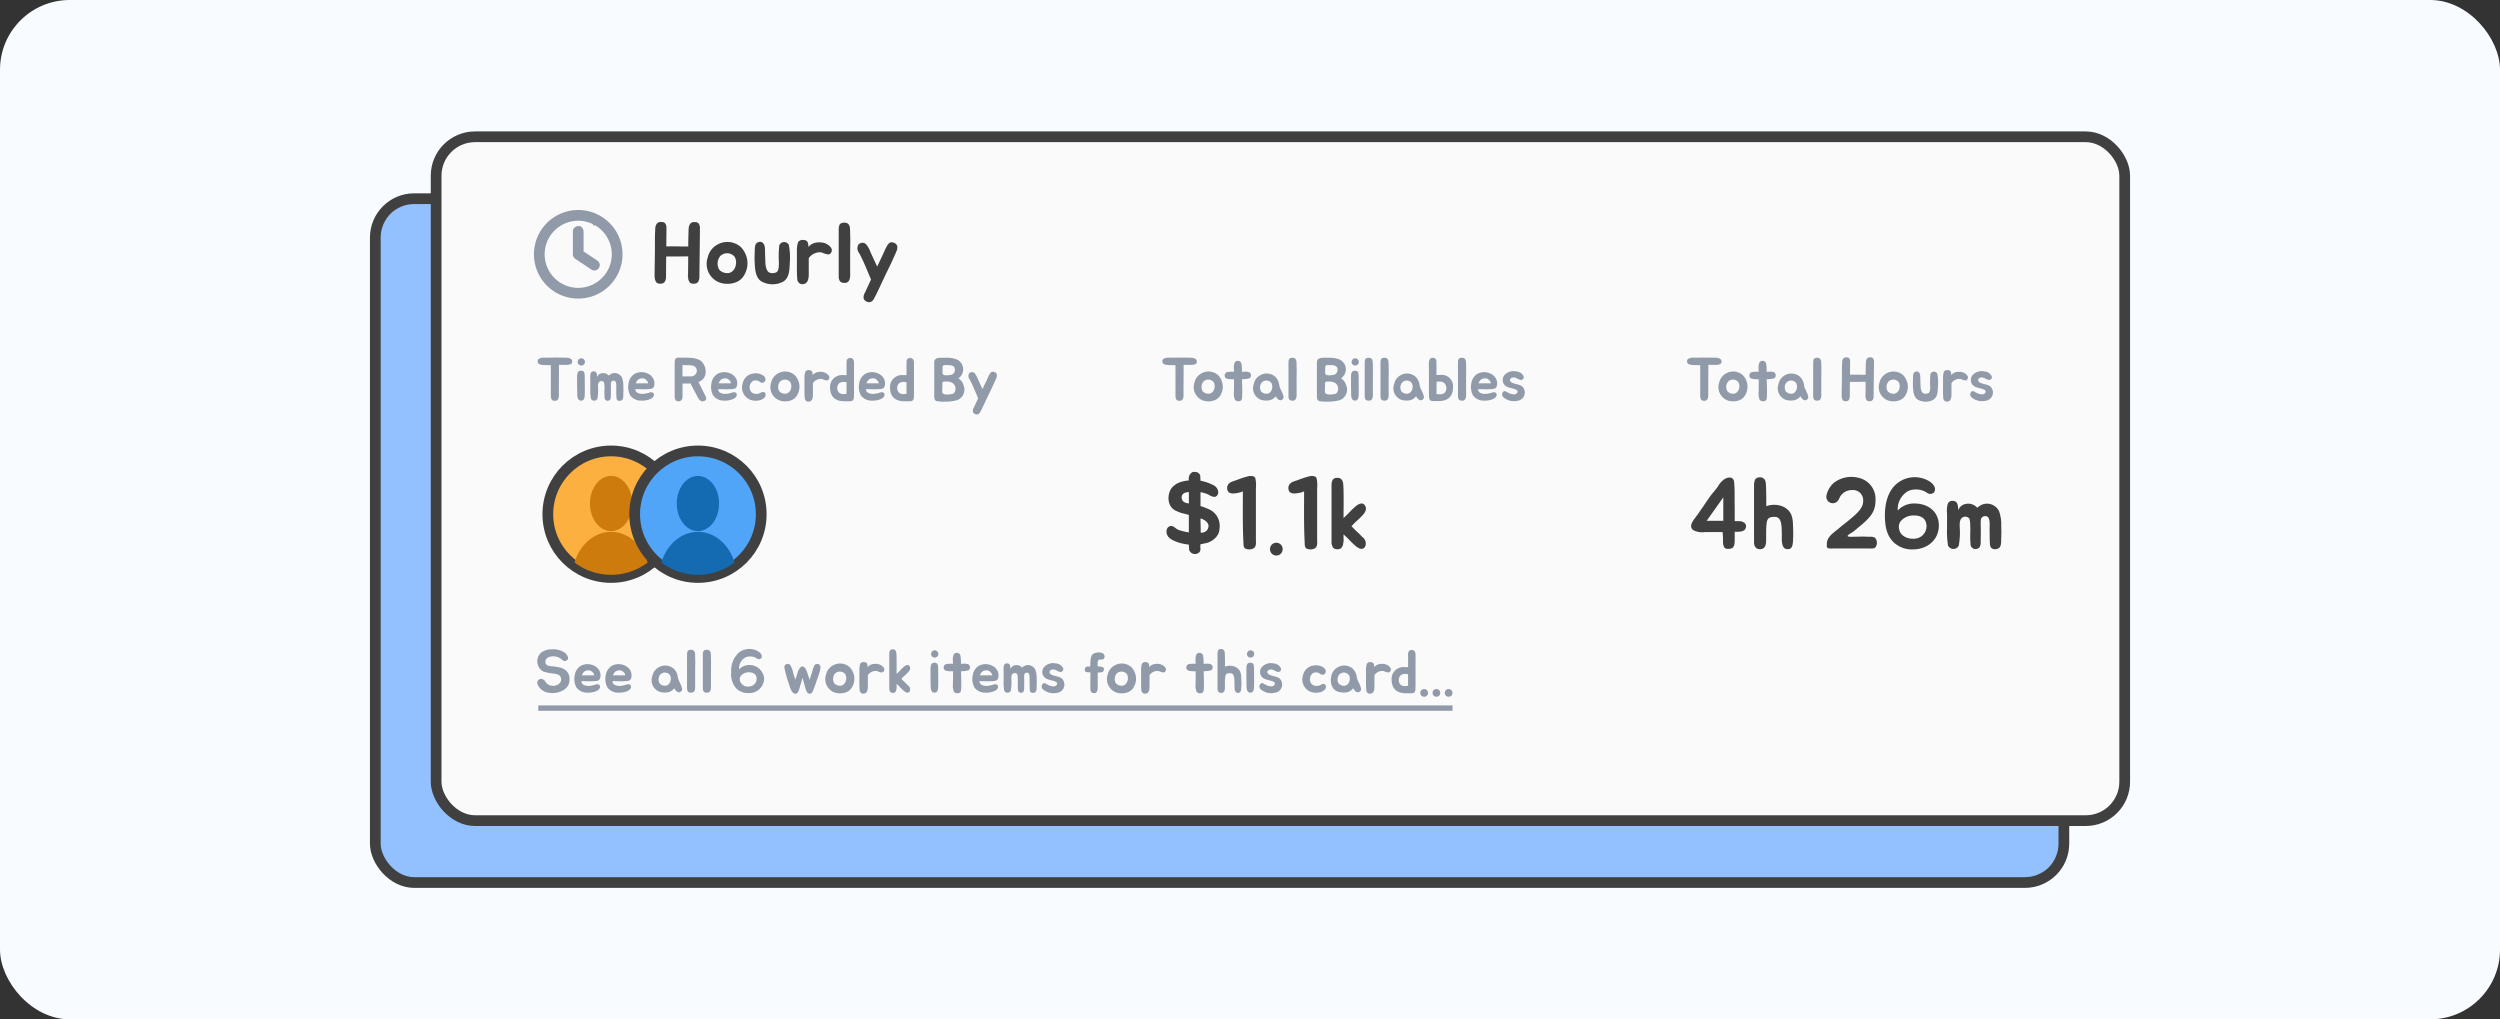
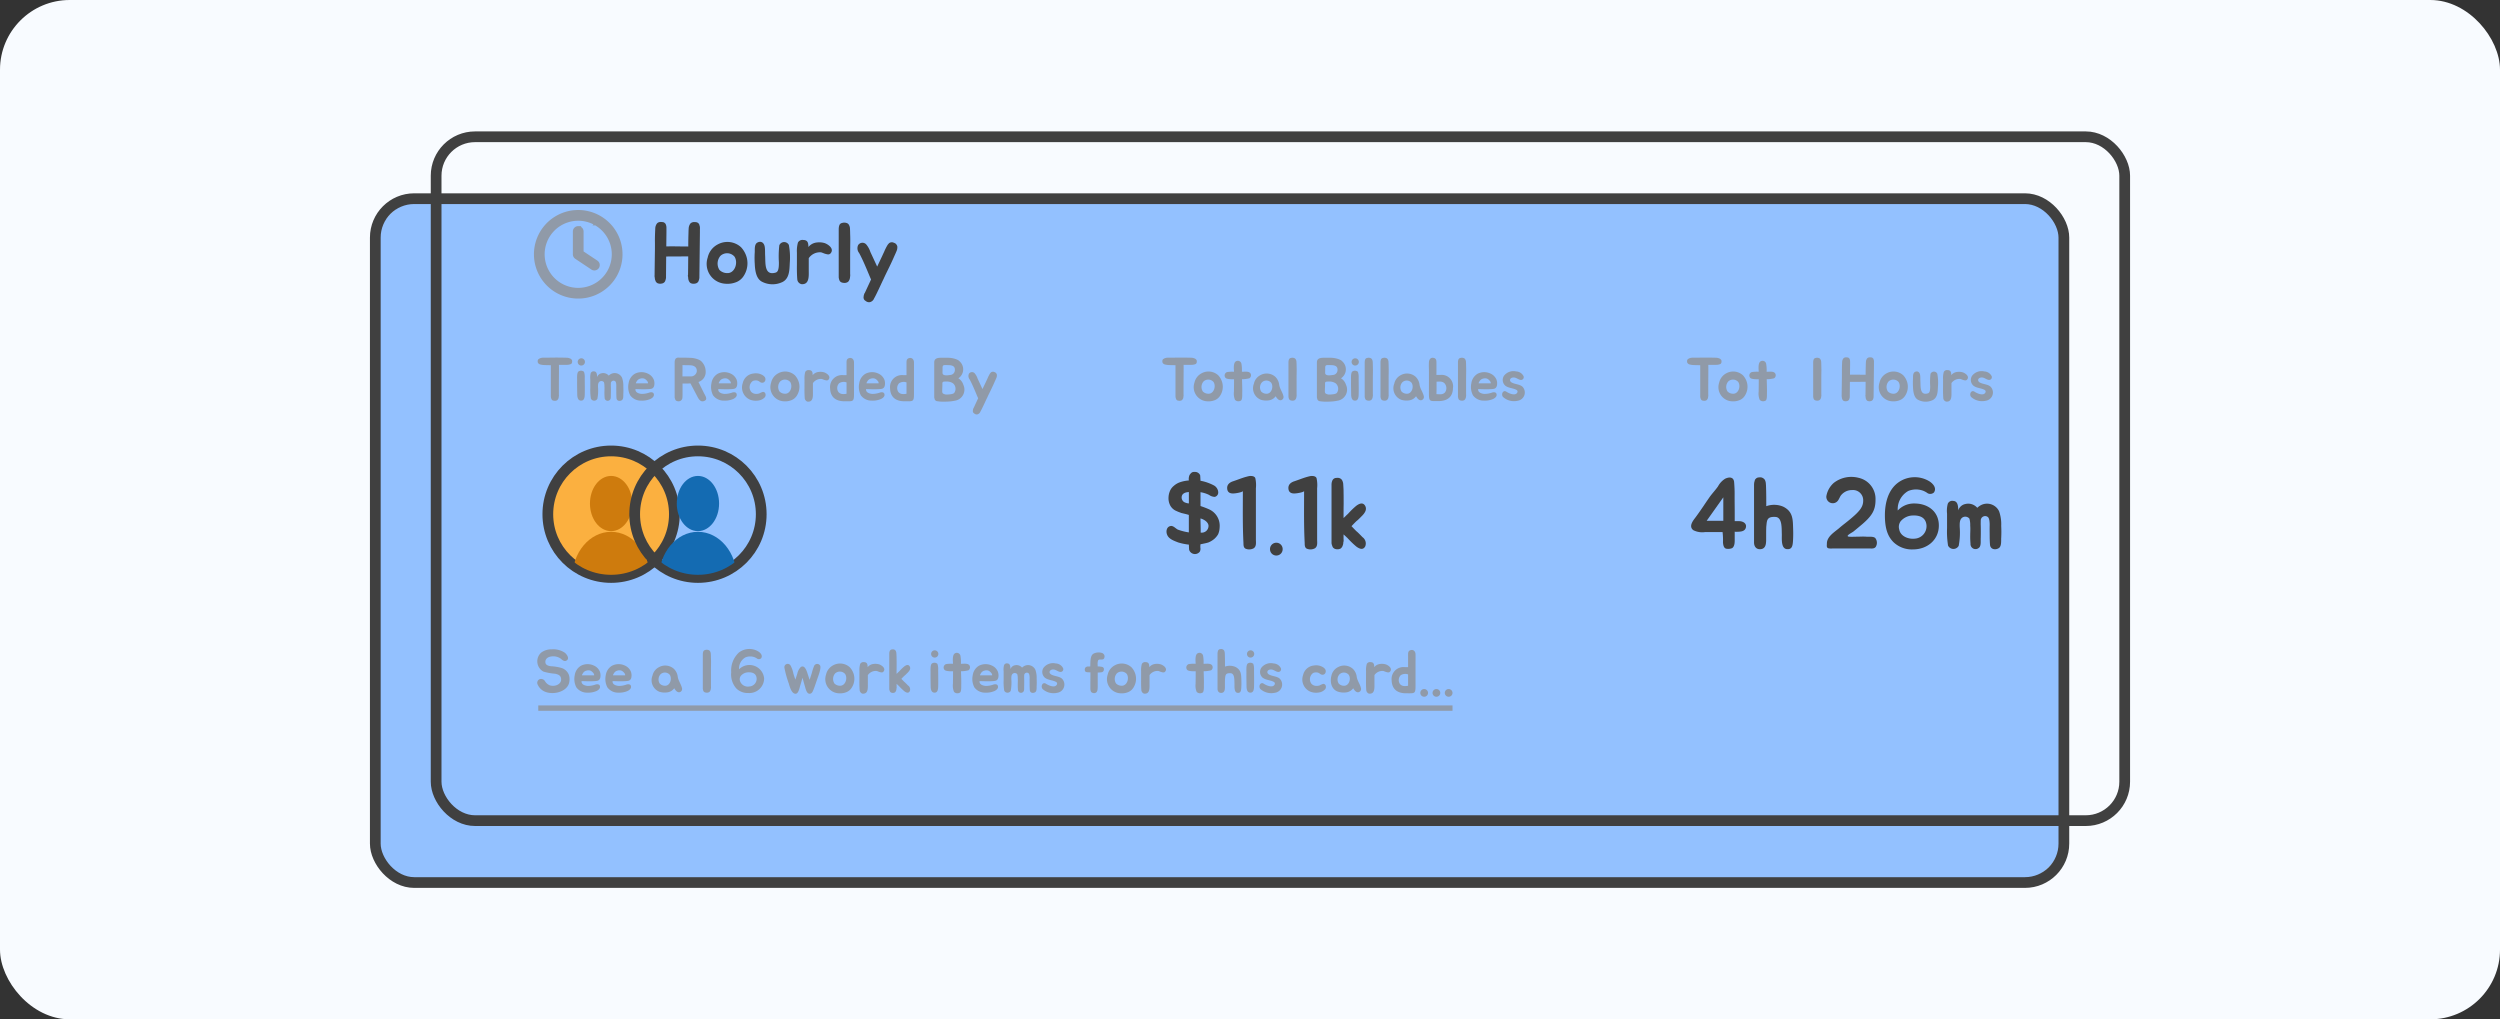
<svg xmlns="http://www.w3.org/2000/svg" width="466" height="190" viewBox="0 0 466 190">
  <rect x="0" y="0" width="466" height="190" fill="#333333" stroke="none" />
  <defs>
    <clipPath id="clip-path">
      <rect id="Rectangle_4631" data-name="Rectangle 4631" width="328.756" height="141.677" fill="none" />
    </clipPath>
    <clipPath id="clip-path-2">
      <path id="Path_6638" data-name="Path 6638" d="M24.953,56.732A11.993,11.993,0,1,0,36.947,44.739,11.993,11.993,0,0,0,24.953,56.732" transform="translate(-24.953 -44.739)" fill="none" />
    </clipPath>
    <clipPath id="clip-path-4">
      <path id="Path_6642" data-name="Path 6642" d="M37.085,56.732A11.993,11.993,0,1,0,49.079,44.739,11.993,11.993,0,0,0,37.085,56.732" transform="translate(-37.085 -44.739)" fill="none" />
    </clipPath>
  </defs>
  <g id="Keep_Track_Image" data-name="Keep Track Image" transform="translate(-1381 -356)">
    <rect id="Rectangle_4616" data-name="Rectangle 4616" width="466" height="190" rx="13" transform="translate(1381 356)" fill="#f8fbff" />
    <g id="Group_5289" data-name="Group 5289" transform="translate(1449.622 380.161)">
      <g id="Group_5280" data-name="Group 5280">
        <g id="Group_5279" data-name="Group 5279" clip-path="url(#clip-path)">
          <path id="Path_6547" data-name="Path 6547" d="M306.068,137.118H10.682A9.682,9.682,0,0,1,1,127.436V19.329a9.682,9.682,0,0,1,9.682-9.682H306.068a9.682,9.682,0,0,1,9.682,9.682V127.436a9.682,9.682,0,0,1-9.682,9.682" transform="translate(0.334 3.225)" fill="#93c1ff" />
          <rect id="Rectangle_4629" data-name="Rectangle 4629" width="314.75" height="127.471" rx="7.256" transform="translate(1.334 12.872)" fill="none" stroke="#404040" stroke-width="2" />
-           <path id="Path_6548" data-name="Path 6548" d="M314.565,128.472H19.179A9.683,9.683,0,0,1,9.5,118.789V10.683A9.681,9.681,0,0,1,19.179,1H314.565a9.681,9.681,0,0,1,9.682,9.682V118.789a9.683,9.683,0,0,1-9.682,9.683" transform="translate(3.175 0.335)" fill="#fafafa" />
          <rect id="Rectangle_4630" data-name="Rectangle 4630" width="314.75" height="127.471" rx="7.256" transform="translate(12.672 1.335)" fill="none" stroke="#404040" stroke-linejoin="round" stroke-width="2" />
          <path id="Path_6549" data-name="Path 6549" d="M30.108,32.507a1.938,1.938,0,0,1-.023.274.557.557,0,0,1-.148.24.845.845,0,0,1-.251.1,2.341,2.341,0,0,1-.33.069c-.1.011-.219.011-.332.011h-.58c-.274.011-.535.011-.8.011.024.935-.011,2.076-.011,4.585v.866a.856.856,0,0,0,.011.171,1.114,1.114,0,0,1-.011.183c-.011.069-.023.148-.035.24a.784.784,0,0,1-.045.216c-.033.033-.045.057-.045.068l-.035.068a.555.555,0,0,1-.216.217.836.836,0,0,1-.559.056.532.532,0,0,1-.3-.1.643.643,0,0,1-.148-.2,1.558,1.558,0,0,1-.115-.456v-5.86c-.181,0-1.3-.011-1.505-.047a3.444,3.444,0,0,1-.444-.079.724.724,0,0,1-.376-.216.5.5,0,0,1-.125-.331.932.932,0,0,1,.024-.263A.425.425,0,0,1,23.9,32.1a1.147,1.147,0,0,1,.33-.16,1.47,1.47,0,0,1,.343-.068c.124-.011.239-.011.375-.011.536,0,.993,0,1.517-.012.878-.011,1.756,0,2.622.023a1.579,1.579,0,0,1,.559.115.7.7,0,0,1,.342.217.456.456,0,0,1,.125.307" transform="translate(7.919 10.644)" fill="#909aa8" />
          <path id="Path_6550" data-name="Path 6550" d="M30.619,38.731c-.021.455-.067,1.152-.718,1.115-.467-.021-.66-.42-.683-1.1-.011-.707-.035-1.881-.023-2.6.012-.422-.08-1.3.2-1.688a.832.832,0,0,1,1.085.023,2.956,2.956,0,0,1,.135,1.094c0,.845.036,2.224,0,3.16M29.309,32.7a.674.674,0,1,1,.878.571.662.662,0,0,1-.878-.571" transform="translate(9.758 10.669)" fill="#909aa8" />
          <path id="Path_6551" data-name="Path 6551" d="M37.192,37.994c-.011.375.047.946-.274,1.15-.375.24-.969.171-1-.42-.023-.355-.033-.719-.033-1.05s-.011-.6,0-1.174c0-.286-.023-.742-.205-.889a.5.5,0,0,0-.809.387c0,.193-.012.411,0,.592.011.491.011.9,0,1.38-.024.388.079.97-.252,1.174a.571.571,0,0,1-.911-.5,9.016,9.016,0,0,1-.035-.957c0-.354.035-.73,0-1.083a2.7,2.7,0,0,0-.091-.809.609.609,0,0,0-.718-.171c-.423.2-.388.706-.388,1.1a7.96,7.96,0,0,1-.115,2.155.679.679,0,0,1-1.208-.024,9.9,9.9,0,0,1-.113-1.983V35.235a3.1,3.1,0,0,1,.079-1.129.545.545,0,0,1,.6-.331c.559.012.571.615.6,1.071a1.056,1.056,0,0,1,.809-.718,1.343,1.343,0,0,1,1.345.434,1.8,1.8,0,0,1,.583-.376,1.515,1.515,0,0,1,1.9.775,4.467,4.467,0,0,1,.239,1.653,13.218,13.218,0,0,1,0,1.38" transform="translate(10.371 11.291)" fill="#909aa8" />
          <path id="Path_6552" data-name="Path 6552" d="M41.12,38.118c0,.376-.411.662-.707.786a3.834,3.834,0,0,1-1.643.284,2.461,2.461,0,0,1-2.063-.979,3.378,3.378,0,0,1-.3-2.28,2.432,2.432,0,0,1,1.152-1.745,2.705,2.705,0,0,1,2.372-.056A2.15,2.15,0,0,1,41.1,35.291a2.035,2.035,0,0,1,.057,1.173c-.195.548-.514.559-1.346.594-.73.033-1.242,0-2.12-.023-.091.615.58.855,1.139.9a4.194,4.194,0,0,0,1.472-.262c.354-.1.821-.069.821.444M39.352,35.1a1.169,1.169,0,0,0-.763-.012.992.992,0,0,0-.559.343c-.045.045-.366.535-.24.535h2.236a.707.707,0,0,0-.217-.5,1.4,1.4,0,0,0-.456-.364" transform="translate(12.147 11.327)" fill="#909aa8" />
          <path id="Path_6553" data-name="Path 6553" d="M48.68,39.63a.477.477,0,0,1-.16.2,1.221,1.221,0,0,1-.251.124.716.716,0,0,1-.354.036.54.54,0,0,1-.319-.136,1.567,1.567,0,0,1-.32-.355c-.067-.124-.171-.274-.25-.444l-1.265-2.4c-.127,0-.252.011-.366.02-.32.025-.594,0-.89.013H44.29V38.75c0,.113-.012.217-.012.344,0,.068-.011.215-.023.318a.7.7,0,0,1-.319.479.771.771,0,0,1-.582.08.782.782,0,0,1-.286-.113.623.623,0,0,1-.136-.195c-.035-.08-.056-.171-.08-.239a.728.728,0,0,1-.033-.216V32.73a1.952,1.952,0,0,1,.023-.272.749.749,0,0,1,.08-.251.353.353,0,0,1,.113-.193.8.8,0,0,1,.627-.16c.672.012,1.357,0,2.017.035a4.47,4.47,0,0,1,1.392.25c.125.047.262.1.375.16a1.343,1.343,0,0,1,.343.24,2.64,2.64,0,0,1,.81,1.913,1.924,1.924,0,0,1-1.22,1.893.555.555,0,0,1-.125.047L48.3,38.5l.1.183c.033.057.08.148.113.216s.08.172.125.252c.023.091.045.192.057.262a.438.438,0,0,1-.023.217m-2.827-4.275a1.1,1.1,0,0,0,1.1-.923c.057-.755-.456-1.118-1.2-1.153-.446-.021-1-.021-1.472-.021.023.626,0,1.22,0,2.1Z" transform="translate(14.315 10.648)" fill="#909aa8" />
          <path id="Path_6554" data-name="Path 6554" d="M52.695,38.118c0,.376-.411.662-.709.786a3.824,3.824,0,0,1-1.641.284,2.461,2.461,0,0,1-2.063-.979,3.378,3.378,0,0,1-.3-2.28,2.432,2.432,0,0,1,1.152-1.745,2.705,2.705,0,0,1,2.372-.056,2.15,2.15,0,0,1,1.162,1.164,2.035,2.035,0,0,1,.057,1.173c-.195.548-.514.559-1.346.594-.731.033-1.242,0-2.12-.023-.091.615.58.855,1.139.9a4.194,4.194,0,0,0,1.472-.262c.354-.1.821-.069.821.444M50.927,35.1a1.169,1.169,0,0,0-.763-.012.992.992,0,0,0-.559.343c-.045.045-.366.535-.24.535H51.6a.707.707,0,0,0-.217-.5,1.4,1.4,0,0,0-.456-.364" transform="translate(16.017 11.327)" fill="#909aa8" />
          <path id="Path_6555" data-name="Path 6555" d="M56.514,35.478a.585.585,0,0,1-.707.3c-.286-.068-.376-.33-.822-.4a1.437,1.437,0,0,0-.729.091,1.408,1.408,0,0,0-.33,2.019,1.231,1.231,0,0,0,.785.387,1.741,1.741,0,0,0,.766-.091,2.593,2.593,0,0,1,.638-.274c.536-.012.627.662.366.991a2.012,2.012,0,0,1-.869.547,3.2,3.2,0,0,1-1.241.08,3.546,3.546,0,0,1-.571-.136,2.466,2.466,0,0,1-1.436-3.125,2.286,2.286,0,0,1,2.04-1.789,2.426,2.426,0,0,1,1.641.3,1.335,1.335,0,0,1,.456.422.731.731,0,0,1,.012.684" transform="translate(17.466 11.379)" fill="#909aa8" />
          <path id="Path_6556" data-name="Path 6556" d="M60.766,34.509a3.245,3.245,0,0,1,.742,1.357,3.063,3.063,0,0,1-.411,2.45,2.087,2.087,0,0,1-.89.775,3.128,3.128,0,0,1-1.517.252,2.635,2.635,0,0,1-2.37-3.467,2.593,2.593,0,0,1,1.357-1.768,2.68,2.68,0,0,1,3.089.4m-2.885,3a1.433,1.433,0,0,0,1.027.422c.979.057,1.5-1.334.979-2.178a1.3,1.3,0,0,0-1.869-.113,1.575,1.575,0,0,0-.137,1.869" transform="translate(18.792 11.299)" fill="#909aa8" />
          <path id="Path_6557" data-name="Path 6557" d="M60.961,35.295a4.169,4.169,0,0,1,.137-1.357A.672.672,0,0,1,61.8,33.6c.638.011.672.455.684.935a1.643,1.643,0,0,1,1.139-.6,2.451,2.451,0,0,1,1.037.091c.48.183,1.153.672.869,1.209-.207.375-.48.3-.777.216-.159-.033-.432-.172-.592-.205a1.8,1.8,0,0,0-1.631.775v1.643c.011.821.057,1.881-.958,1.812-.274-.011-.512-.33-.559-.57-.044-.456-.068-1.334-.056-1.937Z" transform="translate(20.378 11.231)" fill="#909aa8" />
          <path id="Path_6558" data-name="Path 6558" d="M68.991,32.728c.011.763,0,1.129,0,1.448v3.5c0,2.463.124,2.3-1.756,2.3-1.632,0-2.645-.754-2.7-2.43A2.229,2.229,0,0,1,66.973,35.1H67.6v-2.04c.009-.479-.081-.981.478-1.13s.913.263.913.8m-2.029,5.895a2.266,2.266,0,0,0,.639-.057v-2.11a1.552,1.552,0,0,0-1.369.148,1.3,1.3,0,0,0-.137,1.655,1.109,1.109,0,0,0,.867.364" transform="translate(21.573 10.662)" fill="#909aa8" />
          <path id="Path_6559" data-name="Path 6559" d="M73.339,38.118c0,.376-.411.662-.707.786a3.834,3.834,0,0,1-1.643.284,2.461,2.461,0,0,1-2.063-.979,3.378,3.378,0,0,1-.3-2.28,2.432,2.432,0,0,1,1.151-1.745,2.705,2.705,0,0,1,2.372-.056,2.15,2.15,0,0,1,1.162,1.164,2.035,2.035,0,0,1,.057,1.173c-.195.548-.514.559-1.346.594-.73.033-1.242,0-2.12-.023-.091.615.58.855,1.139.9a4.194,4.194,0,0,0,1.472-.262c.354-.1.821-.069.821.444M71.571,35.1a1.169,1.169,0,0,0-.763-.012.992.992,0,0,0-.559.343c-.045.045-.366.535-.24.535h2.236a.707.707,0,0,0-.217-.5,1.4,1.4,0,0,0-.456-.364" transform="translate(22.918 11.327)" fill="#909aa8" />
          <path id="Path_6560" data-name="Path 6560" d="M77.368,32.728c.012.763,0,1.129,0,1.448v3.5c0,2.463.125,2.3-1.756,2.3-1.631,0-2.645-.754-2.7-2.43A2.228,2.228,0,0,1,75.351,35.1h.627v-2.04c.011-.479-.08-.981.479-1.13s.911.263.911.8m-2.029,5.895a2.258,2.258,0,0,0,.639-.057v-2.11a1.553,1.553,0,0,0-1.369.148,1.3,1.3,0,0,0-.135,1.655,1.105,1.105,0,0,0,.865.364" transform="translate(24.374 10.662)" fill="#909aa8" />
          <path id="Path_6561" data-name="Path 6561" d="M84.509,36.922a2.086,2.086,0,0,1-1.572,2.953,8.024,8.024,0,0,1-1.574.171,8.153,8.153,0,0,1-1.836-.091.588.588,0,0,1-.4-.524.528.528,0,0,1-.045-.205V32.749c0-.855.763-.89,1.538-.878.31,0,.616-.012.935,0a4.807,4.807,0,0,1,1.55.251,3.477,3.477,0,0,1,.366.16,1.013,1.013,0,0,1,.307.228,2,2,0,0,1-.2,3.192,2.166,2.166,0,0,1,.934,1.22M82.8,38.427a1.326,1.326,0,0,0-.216-1.789,2.06,2.06,0,0,0-1.277-.331c-.432.011-.718-.035-.706.388.021.388-.024.8-.024,1.162,0,.205-.045.5.115.662a1.332,1.332,0,0,0,.889.205c.468-.024,1.037-.081,1.22-.3m-2.166-4.594c0,.284-.012.57-.012.843-.012.616.925.491,1.414.41a.914.914,0,0,0,.89-.9c.056-.684-.411-.913-1.118-.935-.946-.023-1.2-.125-1.174.582" transform="translate(26.437 10.653)" fill="#909aa8" />
          <path id="Path_6562" data-name="Path 6562" d="M89.165,34.513a1.065,1.065,0,0,1-.091.456c-.057.147-.228.535-.3.672l-.024.057c-.2.466-.4.889-.638,1.39s-.468.946-.672,1.39c-.057.115-.1.239-.171.354l-.547,1.174c-.195.4-.366.775-.571,1.152a2.119,2.119,0,0,0-.113.217.8.8,0,0,1-.559.41.727.727,0,0,1-.535-.183.529.529,0,0,1-.217-.227.661.661,0,0,1-.044-.263c.009-.091.021-.172.033-.251.033-.08.045-.159.068-.205s.033-.091.057-.091l.833-1.8c-.08-.171-.16-.354-.217-.491-.4-.957-.878-2.12-1.369-3.021a1,1,0,0,1-.135-1.049.676.676,0,0,1,1.1-.056,3.053,3.053,0,0,1,.524.967c.286.6.6,1.3.9,1.939L87.08,35.8c.112-.24.216-.467.319-.684a7.081,7.081,0,0,1,.376-.775c.023-.057.068-.1.091-.159a1.7,1.7,0,0,1,.183-.216.434.434,0,0,1,.195-.115.707.707,0,0,1,.295-.024,2.359,2.359,0,0,1,.274.1.549.549,0,0,1,.263.24.518.518,0,0,1,.091.343" transform="translate(28.032 11.307)" fill="#909aa8" />
          <path id="Path_6563" data-name="Path 6563" d="M117.372,32.507a1.938,1.938,0,0,1-.023.274.557.557,0,0,1-.148.24.845.845,0,0,1-.251.1,2.341,2.341,0,0,1-.33.069c-.1.011-.219.011-.332.011h-.58c-.274.011-.535.011-.8.011.024.935-.011,2.076-.011,4.585v.866a.857.857,0,0,0,.011.171,1.114,1.114,0,0,1-.011.183c-.011.069-.023.148-.035.24a.784.784,0,0,1-.045.216c-.033.033-.045.057-.045.068l-.035.068a.555.555,0,0,1-.216.217.836.836,0,0,1-.559.056.532.532,0,0,1-.3-.1.643.643,0,0,1-.148-.2,1.558,1.558,0,0,1-.115-.456v-5.86c-.181,0-1.3-.011-1.505-.047a3.444,3.444,0,0,1-.444-.079.724.724,0,0,1-.376-.216.5.5,0,0,1-.125-.331.933.933,0,0,1,.024-.263.425.425,0,0,1,.183-.228,1.147,1.147,0,0,1,.33-.16,1.47,1.47,0,0,1,.343-.068c.124-.011.239-.011.375-.011.536,0,.993,0,1.517-.012.878-.011,1.756,0,2.622.023a1.579,1.579,0,0,1,.559.115.7.7,0,0,1,.342.217.456.456,0,0,1,.125.307" transform="translate(37.092 10.644)" fill="#909aa8" />
          <path id="Path_6564" data-name="Path 6564" d="M119.906,34.509a3.215,3.215,0,0,1,.742,1.357,3.063,3.063,0,0,1-.411,2.45,2.08,2.08,0,0,1-.89.775,3.123,3.123,0,0,1-1.517.252,2.636,2.636,0,0,1-2.371-3.467,2.6,2.6,0,0,1,1.358-1.768,2.68,2.68,0,0,1,3.089.4m-2.885,3a1.433,1.433,0,0,0,1.027.422c.979.057,1.5-1.334.979-2.178a1.3,1.3,0,0,0-1.869-.113,1.573,1.573,0,0,0-.137,1.869" transform="translate(38.562 11.299)" fill="#909aa8" />
          <path id="Path_6565" data-name="Path 6565" d="M124.255,35.56a5.535,5.535,0,0,1-1.368.171c.033.913.067,1.961.045,2.622,0,.467.021,1.266-.286,1.38a.881.881,0,0,1-1.061-.159,3.031,3.031,0,0,1-.2-1.517c.011-.638.021-1.493.021-2.314h-.171c-.364,0-1.208-.012-1.425-.274a.673.673,0,0,1,.3-1.073,6.371,6.371,0,0,1,1.288-.057c-.011-.147-.011-.3-.023-.432-.024-.376-.035-1.2.307-1.46a.686.686,0,0,1,1.1.388,7.011,7.011,0,0,1,.091,1.5h.115c.444.012,1.3-.147,1.526.4a.669.669,0,0,1-.25.821" transform="translate(39.998 10.795)" fill="#909aa8" />
          <path id="Path_6566" data-name="Path 6566" d="M127.8,34.724a2.471,2.471,0,0,1,.684,1.437c.113.774.6,1.333.775,2.075a.616.616,0,0,1-.432.809c-.468.091-.8-.411-1-.742a1.869,1.869,0,0,1-1.313.777,3.467,3.467,0,0,1-1.4-.1,2.3,2.3,0,0,1-1.345-3.01,2.328,2.328,0,0,1,1.221-1.6,2.415,2.415,0,0,1,2.815.354m-2.669,2.714a1.348,1.348,0,0,0,.959.4c.911.057,1.4-1.244.911-2.031a1.187,1.187,0,0,0-1.732-.1,1.437,1.437,0,0,0-.139,1.733" transform="translate(41.336 11.392)" fill="#909aa8" />
          <path id="Path_6567" data-name="Path 6567" d="M130.056,39.213l-.068.24a.388.388,0,0,1-.033.056l-.036.068a.5.5,0,0,1-.2.205.853.853,0,0,1-.58.069.589.589,0,0,1-.31-.115.391.391,0,0,1-.159-.193,1.051,1.051,0,0,1-.069-.229.807.807,0,0,1-.033-.2V32.725a1.84,1.84,0,0,1,.023-.263,1,1,0,0,1,.068-.263.429.429,0,0,1,.125-.183.627.627,0,0,1,.263-.113.932.932,0,0,1,.308-.033.9.9,0,0,1,.364.091.54.54,0,0,1,.228.251.978.978,0,0,1,.113.422c.012.149.024.536.024.684v.045c.021.49.021.913.009,1.437s-.009.993-.009,1.46v2.394c0,.057.009.113.009.171a.992.992,0,0,1-.009.172,1.446,1.446,0,0,0-.024.216" transform="translate(42.979 10.654)" fill="#909aa8" />
          <path id="Path_6568" data-name="Path 6568" d="M137.966,36.922a2.087,2.087,0,0,1-1.573,2.953,8,8,0,0,1-1.573.171,8.153,8.153,0,0,1-1.836-.091.588.588,0,0,1-.4-.524.528.528,0,0,1-.045-.205V32.749c0-.855.763-.89,1.538-.878.308,0,.616-.012.935,0a4.807,4.807,0,0,1,1.55.251,3.479,3.479,0,0,1,.366.16,1.013,1.013,0,0,1,.307.228,1.994,1.994,0,0,1-.205,3.192,2.163,2.163,0,0,1,.935,1.22m-1.709,1.505a1.329,1.329,0,0,0-.217-1.789,2.062,2.062,0,0,0-1.277-.331c-.432.011-.718-.035-.706.388.021.388-.024.8-.024,1.162,0,.205-.045.5.115.662a1.329,1.329,0,0,0,.889.205c.468-.024,1.038-.081,1.221-.3m-2.167-4.594c0,.284-.012.57-.012.843-.011.616.925.491,1.414.41a.914.914,0,0,0,.89-.9c.057-.684-.411-.913-1.118-.935-.946-.023-1.2-.125-1.174.582" transform="translate(44.308 10.653)" fill="#909aa8" />
          <path id="Path_6569" data-name="Path 6569" d="M138.733,38.731c-.021.455-.067,1.152-.718,1.115-.467-.021-.66-.42-.683-1.1-.011-.707-.035-1.881-.023-2.6.012-.422-.08-1.3.2-1.688a.832.832,0,0,1,1.085.023,2.957,2.957,0,0,1,.135,1.094c0,.845.036,2.224,0,3.16m-1.31-6.032a.674.674,0,1,1,.878.571.662.662,0,0,1-.878-.571" transform="translate(45.901 10.669)" fill="#909aa8" />
          <path id="Path_6570" data-name="Path 6570" d="M140.708,39.213l-.068.24a.293.293,0,0,1-.035.056l-.035.068a.5.5,0,0,1-.2.205.856.856,0,0,1-.582.069.589.589,0,0,1-.308-.115.391.391,0,0,1-.159-.193,1.128,1.128,0,0,1-.069-.229.806.806,0,0,1-.033-.2V32.725a2.074,2.074,0,0,1,.021-.263,1.059,1.059,0,0,1,.069-.263.429.429,0,0,1,.125-.183.615.615,0,0,1,.262-.113.944.944,0,0,1,.31-.033.9.9,0,0,1,.364.091.533.533,0,0,1,.228.251.978.978,0,0,1,.113.422c.012.149.024.536.024.684v.045c.021.49.021.913.011,1.437s-.011.993-.011,1.46v2.394c0,.057.011.113.011.171a.871.871,0,0,1-.011.172,1.446,1.446,0,0,0-.024.216" transform="translate(46.54 10.654)" fill="#909aa8" />
          <path id="Path_6571" data-name="Path 6571" d="M142.913,39.213l-.068.24a.294.294,0,0,1-.035.056l-.035.068a.5.5,0,0,1-.2.205.856.856,0,0,1-.582.069.589.589,0,0,1-.308-.115.391.391,0,0,1-.159-.193,1.128,1.128,0,0,1-.069-.229.806.806,0,0,1-.033-.2V32.725a2.074,2.074,0,0,1,.021-.263,1.059,1.059,0,0,1,.069-.263.429.429,0,0,1,.125-.183.615.615,0,0,1,.262-.113.944.944,0,0,1,.31-.033.9.9,0,0,1,.364.091.533.533,0,0,1,.228.251.978.978,0,0,1,.113.422c.012.149.024.536.024.684v.045c.021.49.021.913.011,1.437s-.011.993-.011,1.46v2.394c0,.057.011.113.011.171a.871.871,0,0,1-.011.172,1.446,1.446,0,0,0-.024.216" transform="translate(47.277 10.654)" fill="#909aa8" />
          <path id="Path_6572" data-name="Path 6572" d="M147.408,34.724a2.471,2.471,0,0,1,.684,1.437c.113.774.6,1.333.775,2.075a.616.616,0,0,1-.432.809c-.468.091-.8-.411-1-.742a1.869,1.869,0,0,1-1.313.777,3.466,3.466,0,0,1-1.4-.1,2.3,2.3,0,0,1-1.345-3.01,2.328,2.328,0,0,1,1.221-1.6,2.415,2.415,0,0,1,2.815.354m-2.669,2.714a1.348,1.348,0,0,0,.959.4c.911.057,1.4-1.244.911-2.031a1.187,1.187,0,0,0-1.732-.1,1.437,1.437,0,0,0-.139,1.733" transform="translate(47.891 11.392)" fill="#909aa8" />
          <path id="Path_6573" data-name="Path 6573" d="M149.117,31.9c.547.149.468.662.48,1.117V34.6c-.012.228,0,.479,0,.479s.523,0,.741-.011a2.135,2.135,0,0,1,2.336,2.451c-.021,1.687-1.082,2.428-2.713,2.428-1.881,0-1.768.183-1.768-2.292,0-1.174.012-2.338,0-3.5,0-.319-.033-.6,0-1.448.035-.547.355-.959.923-.8m2.076,6.419a1.359,1.359,0,0,0-.115-1.721c-.432-.364-.8-.3-1.46-.274V37.7l-.021.946a4.891,4.891,0,0,0,.73.024,1.083,1.083,0,0,0,.866-.343" transform="translate(49.536 10.654)" fill="#909aa8" />
          <path id="Path_6574" data-name="Path 6574" d="M153.735,39.213l-.068.24a.293.293,0,0,1-.035.056l-.035.068a.5.5,0,0,1-.2.205.856.856,0,0,1-.582.069.589.589,0,0,1-.308-.115.391.391,0,0,1-.159-.193,1.131,1.131,0,0,1-.069-.229.807.807,0,0,1-.033-.2V32.725a2.077,2.077,0,0,1,.021-.263,1.059,1.059,0,0,1,.069-.263.429.429,0,0,1,.125-.183.615.615,0,0,1,.262-.113.944.944,0,0,1,.31-.033.9.9,0,0,1,.364.091.533.533,0,0,1,.228.251.979.979,0,0,1,.113.422c.012.149.024.536.024.684v.045c.021.49.021.913.011,1.437s-.011.993-.011,1.46v2.394c0,.057.011.113.011.171a.871.871,0,0,1-.011.172,1.444,1.444,0,0,0-.024.216" transform="translate(50.895 10.654)" fill="#909aa8" />
          <path id="Path_6575" data-name="Path 6575" d="M158.849,38.118c0,.376-.408.662-.706.786a3.83,3.83,0,0,1-1.643.284,2.461,2.461,0,0,1-2.063-.979,3.378,3.378,0,0,1-.3-2.28,2.434,2.434,0,0,1,1.15-1.745,2.705,2.705,0,0,1,2.372-.056,2.148,2.148,0,0,1,1.163,1.164,2.046,2.046,0,0,1,.057,1.173c-.195.548-.514.559-1.346.594-.73.033-1.244,0-2.12-.023-.091.615.58.855,1.14.9a4.171,4.171,0,0,0,1.47-.262c.355-.1.821-.069.821.444M157.083,35.1a1.169,1.169,0,0,0-.763-.012.992.992,0,0,0-.559.343c-.045.045-.366.535-.239.535h2.234a.7.7,0,0,0-.216-.5,1.381,1.381,0,0,0-.456-.364" transform="translate(51.505 11.327)" fill="#909aa8" />
          <path id="Path_6576" data-name="Path 6576" d="M159.086,36.507a1.418,1.418,0,0,1-.319-1.916,2.231,2.231,0,0,1,2.27-.8,1.591,1.591,0,0,1,1.378.9.51.51,0,0,1-.592.672c-.444-.08-.775-.444-1.242-.444-.686-.023-.981.615-.343.957.594.308,1.414.3,1.937.73a1.552,1.552,0,0,1-.854,2.646,3.045,3.045,0,0,1-2.737-.7c-.422-.5.012-1.378.616-.991.5.331,1.38.684,1.824.4.33-.216.33-.547.113-.7-.58-.364-1.481-.343-2.052-.765" transform="translate(52.959 11.284)" fill="#909aa8" />
          <path id="Path_6577" data-name="Path 6577" d="M190.674,32.507a1.938,1.938,0,0,1-.023.274.557.557,0,0,1-.148.24.845.845,0,0,1-.251.1,2.342,2.342,0,0,1-.33.069c-.1.011-.219.011-.332.011h-.58c-.274.011-.535.011-.8.011.024.935-.011,2.076-.011,4.585v.866a.857.857,0,0,0,.011.171,1.114,1.114,0,0,1-.011.183c-.011.069-.023.148-.035.24a.784.784,0,0,1-.045.216c-.033.033-.045.057-.045.068l-.035.068a.555.555,0,0,1-.216.217.836.836,0,0,1-.559.056.532.532,0,0,1-.3-.1.643.643,0,0,1-.148-.2,1.559,1.559,0,0,1-.115-.456v-5.86c-.181,0-1.3-.011-1.505-.047a3.445,3.445,0,0,1-.444-.079.724.724,0,0,1-.376-.216.5.5,0,0,1-.125-.331.933.933,0,0,1,.024-.263.425.425,0,0,1,.183-.228,1.147,1.147,0,0,1,.33-.16,1.47,1.47,0,0,1,.343-.068c.124-.011.239-.011.375-.011.536,0,.993,0,1.517-.012.878-.011,1.756,0,2.622.023a1.579,1.579,0,0,1,.559.115.7.7,0,0,1,.342.217.456.456,0,0,1,.125.307" transform="translate(61.597 10.644)" fill="#909aa8" />
          <path id="Path_6578" data-name="Path 6578" d="M193.208,34.509a3.215,3.215,0,0,1,.742,1.357,3.064,3.064,0,0,1-.411,2.45,2.08,2.08,0,0,1-.89.775,3.123,3.123,0,0,1-1.517.252,2.636,2.636,0,0,1-2.371-3.467,2.6,2.6,0,0,1,1.358-1.768,2.68,2.68,0,0,1,3.089.4m-2.885,3a1.433,1.433,0,0,0,1.027.422c.979.057,1.5-1.334.979-2.178a1.3,1.3,0,0,0-1.869-.113,1.573,1.573,0,0,0-.137,1.869" transform="translate(63.067 11.299)" fill="#909aa8" />
          <path id="Path_6579" data-name="Path 6579" d="M197.557,35.56a5.535,5.535,0,0,1-1.368.171c.033.913.067,1.961.045,2.622,0,.467.021,1.266-.286,1.38a.881.881,0,0,1-1.061-.159,3.031,3.031,0,0,1-.2-1.517c.011-.638.021-1.493.021-2.314h-.171c-.364,0-1.208-.012-1.425-.274a.673.673,0,0,1,.3-1.073,6.371,6.371,0,0,1,1.288-.057c-.011-.147-.011-.3-.023-.432-.024-.376-.035-1.2.307-1.46a.686.686,0,0,1,1.1.388,7.013,7.013,0,0,1,.091,1.5h.115c.444.012,1.3-.147,1.526.4a.669.669,0,0,1-.25.821" transform="translate(64.503 10.795)" fill="#909aa8" />
-           <path id="Path_6580" data-name="Path 6580" d="M201.1,34.724a2.471,2.471,0,0,1,.684,1.437c.113.774.6,1.333.775,2.075a.616.616,0,0,1-.432.809c-.468.091-.8-.411-1-.742a1.869,1.869,0,0,1-1.313.777,3.466,3.466,0,0,1-1.4-.1,2.3,2.3,0,0,1-1.345-3.01,2.328,2.328,0,0,1,1.221-1.6,2.415,2.415,0,0,1,2.815.354m-2.669,2.714a1.348,1.348,0,0,0,.959.4c.911.057,1.4-1.244.911-2.031a1.187,1.187,0,0,0-1.732-.1,1.437,1.437,0,0,0-.139,1.733" transform="translate(65.841 11.392)" fill="#909aa8" />
          <path id="Path_6581" data-name="Path 6581" d="M203.358,39.213l-.068.24a.386.386,0,0,1-.033.056l-.036.068a.5.5,0,0,1-.2.205.853.853,0,0,1-.58.069.589.589,0,0,1-.31-.115.391.391,0,0,1-.159-.193,1.051,1.051,0,0,1-.069-.229.806.806,0,0,1-.033-.2V32.725a1.838,1.838,0,0,1,.023-.263,1,1,0,0,1,.068-.263.429.429,0,0,1,.125-.183.627.627,0,0,1,.263-.113.932.932,0,0,1,.308-.033.9.9,0,0,1,.364.091.54.54,0,0,1,.228.251.979.979,0,0,1,.113.422c.012.149.024.536.024.684v.045c.021.49.021.913.009,1.437s-.009.993-.009,1.46v2.394c0,.057.009.113.009.171a.992.992,0,0,1-.009.172,1.444,1.444,0,0,0-.024.216" transform="translate(67.484 10.654)" fill="#909aa8" />
          <path id="Path_6582" data-name="Path 6582" d="M211.872,32.7v.467l-.069,5.918V39.2a1.022,1.022,0,0,1-.033.2,1.257,1.257,0,0,1-.08.251.451.451,0,0,1-.16.2.528.528,0,0,1-.3.127.909.909,0,0,1-.58-.056.512.512,0,0,1-.205-.23.23.23,0,0,1-.047-.068.168.168,0,0,0-.021-.068.819.819,0,0,1-.057-.251,1.623,1.623,0,0,0-.024-.228.6.6,0,0,1-.021-.193.422.422,0,0,0,.021-.171l.012-.9.012-1.436H209.7l-2.314.011-.023,2.691V39.2a.954.954,0,0,1-.035.2,1.354,1.354,0,0,1-.08.251.457.457,0,0,1-.159.2.536.536,0,0,1-.3.127.909.909,0,0,1-.58-.056A.689.689,0,0,1,206,39.7a.155.155,0,0,1-.024-.068l-.033-.068a.859.859,0,0,1-.057-.251,1.988,1.988,0,0,0-.035-.228.523.523,0,0,1,0-.193V38.72l.011-.9.024-1.676c.011-.478.011-1,.011-1.55s0-.923.023-1.448V33.1c.012-.151.012-.32.024-.479a1.073,1.073,0,0,1,.124-.444.652.652,0,0,1,.228-.274.818.818,0,0,1,.366-.091,2.367,2.367,0,0,1,.295.021.43.43,0,0,1,.264.137.348.348,0,0,1,.124.181,1.061,1.061,0,0,1,.068.263,2.371,2.371,0,0,1,.012.286v.467l-.023,1.881c.125,0,.274,0,.491-.011.786,0,1.561.021,2.416.021h.012c0-.671.011-1.277.033-1.96,0-.151.012-.32.024-.479a1.055,1.055,0,0,1,.125-.444.531.531,0,0,1,.239-.274.729.729,0,0,1,.354-.091,2.241,2.241,0,0,1,.3.021.43.43,0,0,1,.263.137.3.3,0,0,1,.125.181c.033.091.045.172.079.263a2.371,2.371,0,0,1,.012.286" transform="translate(68.813 10.634)" fill="#909aa8" />
          <path id="Path_6583" data-name="Path 6583" d="M215.605,34.509a3.245,3.245,0,0,1,.742,1.357,3.064,3.064,0,0,1-.411,2.45,2.088,2.088,0,0,1-.89.775,3.122,3.122,0,0,1-1.516.252,2.635,2.635,0,0,1-2.371-3.467,2.593,2.593,0,0,1,1.357-1.768,2.68,2.68,0,0,1,3.089.4m-2.885,3a1.433,1.433,0,0,0,1.027.422c.979.057,1.5-1.334.979-2.178a1.3,1.3,0,0,0-1.869-.113,1.575,1.575,0,0,0-.137,1.869" transform="translate(70.554 11.299)" fill="#909aa8" />
          <path id="Path_6584" data-name="Path 6584" d="M219.449,39.143a3.03,3.03,0,0,1-2.737-.1c-.741-.444-.855-1.538-.89-2.336a12.023,12.023,0,0,1,0-1.55c.012-.4-.057-1.061.355-1.277.456-.24.9-.024.979.638.045.354.024.81.045,1.162.047,1.039-.091,2.623,1.39,2.19.343-.1.435-.512.435-1.345a12.9,12.9,0,0,1,.057-2.292.7.7,0,0,1,1.265-.033,8.876,8.876,0,0,1,.125,2.36c-.047.991-.047,2.131-1.026,2.587" transform="translate(72.141 11.293)" fill="#909aa8" />
          <path id="Path_6585" data-name="Path 6585" d="M220.014,35.295a4.169,4.169,0,0,1,.137-1.357.672.672,0,0,1,.706-.342c.638.011.674.455.685.935a1.646,1.646,0,0,1,1.139-.6,2.459,2.459,0,0,1,1.038.091c.479.183,1.152.672.866,1.209-.205.375-.479.3-.774.216-.16-.033-.434-.172-.6-.205a1.8,1.8,0,0,0-1.629.775v1.643c.011.821.057,1.881-.958,1.812a.714.714,0,0,1-.558-.57c-.047-.456-.069-1.334-.057-1.937Z" transform="translate(73.55 11.231)" fill="#909aa8" />
          <path id="Path_6586" data-name="Path 6586" d="M224.481,36.507a1.418,1.418,0,0,1-.319-1.916,2.231,2.231,0,0,1,2.27-.8,1.591,1.591,0,0,1,1.378.9.51.51,0,0,1-.592.672c-.444-.08-.775-.444-1.242-.444-.686-.023-.981.615-.343.957.594.308,1.414.3,1.937.73a1.552,1.552,0,0,1-.854,2.646,3.045,3.045,0,0,1-2.737-.7c-.422-.5.012-1.378.616-.991.5.331,1.38.684,1.824.4.33-.216.33-.547.113-.7-.58-.364-1.481-.343-2.052-.765" transform="translate(74.82 11.284)" fill="#909aa8" />
          <path id="Path_6587" data-name="Path 6587" d="M29.542,78.921c-.49,1.711-3.2,2.3-4.754,1.449a2.571,2.571,0,0,1-1.071-1.162.731.731,0,0,1,.376-1.05.851.851,0,0,1,.97.376,1.873,1.873,0,0,0,.854.765c1,.342,2.155-.183,2.155-1.061,0-.719-.434-.925-1.083-1.083a10.6,10.6,0,0,1-2.211-.4,2.179,2.179,0,0,1-.456-3.512,3.117,3.117,0,0,1,1.995-.638,3.83,3.83,0,0,1,2.451.638c.388.31.913,1.083.331,1.437-.478.308-.878-.181-1.2-.411a2.466,2.466,0,0,0-1.619-.342c-.662.08-1.2.432-1.141,1.118.035.49.559.648,1,.706a8.82,8.82,0,0,1,2.029.331A2.167,2.167,0,0,1,29.531,77.4a2.742,2.742,0,0,1,.011,1.517" transform="translate(7.9 24.271)" fill="#909aa8" />
          <path id="Path_6588" data-name="Path 6588" d="M33.593,78.914c0,.375-.408.66-.706.786a3.83,3.83,0,0,1-1.643.284A2.461,2.461,0,0,1,29.182,79a3.379,3.379,0,0,1-.3-2.28,2.437,2.437,0,0,1,1.15-1.747,2.71,2.71,0,0,1,2.372-.056,2.156,2.156,0,0,1,1.164,1.164,2.046,2.046,0,0,1,.057,1.173c-.195.548-.514.56-1.346.6-.73.033-1.244,0-2.12-.024-.091.615.58.855,1.139.9a4.143,4.143,0,0,0,1.47-.263c.355-.1.821-.068.821.446M31.827,75.89a1.178,1.178,0,0,0-.763-.011.99.99,0,0,0-.559.342c-.045.047-.366.536-.239.536H32.5a.706.706,0,0,0-.216-.5,1.4,1.4,0,0,0-.456-.364" transform="translate(9.631 24.964)" fill="#909aa8" />
          <path id="Path_6589" data-name="Path 6589" d="M37.927,78.914c0,.375-.408.66-.706.786a3.83,3.83,0,0,1-1.643.284A2.461,2.461,0,0,1,33.516,79a3.379,3.379,0,0,1-.3-2.28,2.437,2.437,0,0,1,1.15-1.747,2.71,2.71,0,0,1,2.372-.056,2.156,2.156,0,0,1,1.164,1.164,2.046,2.046,0,0,1,.057,1.173c-.195.548-.514.56-1.346.6-.73.033-1.244,0-2.12-.024-.091.615.58.855,1.139.9a4.143,4.143,0,0,0,1.47-.263c.355-.1.821-.068.821.446M36.161,75.89a1.178,1.178,0,0,0-.763-.011.99.99,0,0,0-.559.342c-.045.047-.366.536-.239.536h2.234a.706.706,0,0,0-.216-.5,1.4,1.4,0,0,0-.456-.364" transform="translate(11.08 24.964)" fill="#909aa8" />
          <path id="Path_6590" data-name="Path 6590" d="M43.779,75.518a2.475,2.475,0,0,1,.684,1.437c.113.775.6,1.333.775,2.076a.616.616,0,0,1-.432.807c-.468.091-.8-.41-1-.741a1.863,1.863,0,0,1-1.313.775,3.443,3.443,0,0,1-1.4-.1,2.3,2.3,0,0,1-1.345-3.01,2.325,2.325,0,0,1,1.221-1.594,2.413,2.413,0,0,1,2.815.352M41.11,78.232a1.343,1.343,0,0,0,.959.4c.911.056,1.4-1.244.911-2.031a1.188,1.188,0,0,0-1.732-.1,1.438,1.438,0,0,0-.139,1.733" transform="translate(13.248 25.029)" fill="#909aa8" />
-           <path id="Path_6591" data-name="Path 6591" d="M46.038,80.008l-.068.239a.256.256,0,0,1-.035.056l-.035.069a.486.486,0,0,1-.2.2.864.864,0,0,1-.582.071.6.6,0,0,1-.308-.115.4.4,0,0,1-.159-.195,1.119,1.119,0,0,1-.069-.228.825.825,0,0,1-.033-.205V73.519a2.052,2.052,0,0,1,.021-.262,1.043,1.043,0,0,1,.069-.263.421.421,0,0,1,.125-.183.617.617,0,0,1,.262-.115.944.944,0,0,1,.31-.033.9.9,0,0,1,.364.091.545.545,0,0,1,.228.251.988.988,0,0,1,.113.422c.012.149.024.538.024.686v.044c.021.49.021.913.011,1.437s-.011.993-.011,1.46v2.394c0,.057.011.115.011.172a.856.856,0,0,1-.011.171,1.444,1.444,0,0,0-.024.217" transform="translate(14.891 24.292)" fill="#909aa8" />
          <path id="Path_6592" data-name="Path 6592" d="M48.243,80.008l-.068.239a.256.256,0,0,1-.035.056l-.035.069a.486.486,0,0,1-.2.2.864.864,0,0,1-.582.071.6.6,0,0,1-.308-.115.4.4,0,0,1-.159-.195,1.119,1.119,0,0,1-.069-.228.824.824,0,0,1-.033-.205V73.519a2.052,2.052,0,0,1,.021-.262,1.043,1.043,0,0,1,.069-.263.421.421,0,0,1,.125-.183.618.618,0,0,1,.262-.115.944.944,0,0,1,.31-.033.9.9,0,0,1,.364.091.545.545,0,0,1,.228.251.988.988,0,0,1,.113.422c.012.149.024.538.024.686v.044c.021.49.021.913.011,1.437s-.011.993-.011,1.46v2.394c0,.057.011.115.011.172a.856.856,0,0,1-.011.171,1.443,1.443,0,0,0-.024.217" transform="translate(15.629 24.292)" fill="#909aa8" />
          <path id="Path_6593" data-name="Path 6593" d="M55.137,74.116a2.331,2.331,0,0,0-1.756,0,2.369,2.369,0,0,0-1.2,2.223,2.748,2.748,0,0,1,4.674,1.711A2.753,2.753,0,0,1,53.9,80.763a3.019,3.019,0,0,1-2.211-.831,3.952,3.952,0,0,1-.97-3.044,4.555,4.555,0,0,1,1.425-3.663,3.2,3.2,0,0,1,3.637-.2c.307.193.878.7.524,1.253a.614.614,0,0,1-.719.1,2.133,2.133,0,0,0-.455-.262M52.5,77.583a1.057,1.057,0,0,0-.148.922,1.54,1.54,0,0,0,1.756,1.038A1.427,1.427,0,0,0,55.455,78c-.091-.89-.775-1.139-1.631-1.094a1.873,1.873,0,0,0-1.322.674" transform="translate(16.957 24.254)" fill="#909aa8" />
          <path id="Path_6594" data-name="Path 6594" d="M64.322,77.33c-.25.7-.42,1.266-.7,1.984-.169.422-.319.89-.775.89-.524.011-.719-.845-.854-1.31-.195-.662-.343-1.221-.468-1.665-.136.444-.262.946-.467,1.594-.125.456-.331,1.426-.855,1.381-.719-.033-1.049-1.277-1.232-1.9a19.662,19.662,0,0,1-.821-2.963.619.619,0,0,1,1.139-.412,5.135,5.135,0,0,1,.524,1.46c.16.571.263.845.388,1.186.1-.342.2-.615.375-1.186a2.4,2.4,0,0,1,.628-1.162c.684-.446,1.061.591,1.244,1.162.192.6.284.855.4,1.22.125-.364.205-.615.4-1.22a9.1,9.1,0,0,1,.468-1.425.633.633,0,0,1,1.071-.045c.284.4-.251,1.812-.468,2.416" transform="translate(19.44 24.949)" fill="#909aa8" />
          <path id="Path_6595" data-name="Path 6595" d="M68.439,75.3a3.212,3.212,0,0,1,.742,1.358,3.061,3.061,0,0,1-.411,2.448,2.074,2.074,0,0,1-.89.777,3.106,3.106,0,0,1-1.517.251,2.636,2.636,0,0,1-2.371-3.467A2.589,2.589,0,0,1,65.351,74.9a2.678,2.678,0,0,1,3.089.4m-2.885,3a1.439,1.439,0,0,0,1.027.422c.979.056,1.5-1.334.979-2.178a1.3,1.3,0,0,0-1.869-.115,1.575,1.575,0,0,0-.137,1.871" transform="translate(21.356 24.936)" fill="#909aa8" />
          <path id="Path_6596" data-name="Path 6596" d="M68.634,76.09a4.18,4.18,0,0,1,.137-1.358.669.669,0,0,1,.706-.34c.638.009.674.455.685.935a1.646,1.646,0,0,1,1.139-.6,2.459,2.459,0,0,1,1.038.091c.479.183,1.152.672.866,1.208-.205.376-.479.3-.774.217-.16-.035-.434-.172-.6-.205a1.8,1.8,0,0,0-1.629.774v1.643c.011.821.057,1.881-.958,1.813-.274-.011-.514-.331-.558-.571-.047-.456-.069-1.334-.057-1.937Z" transform="translate(22.943 24.869)" fill="#909aa8" />
          <path id="Path_6597" data-name="Path 6597" d="M76.32,79.354a.877.877,0,0,1,.307,1.049c-.239.432-.626.3-1,.024a9.706,9.706,0,0,1-.89-.845,1.1,1.1,0,0,1-.125-.137c-.023-.021-.057-.045-.092-.079-.1-.1-.227-.216-.352-.331v.446a.87.87,0,0,0,.012.181.757.757,0,0,1-.012.169.893.893,0,0,0-.035.24.8.8,0,0,1-.057.216.259.259,0,0,0-.021.069.366.366,0,0,0-.036.069.69.69,0,0,1-.181.216.787.787,0,0,1-.536.068.478.478,0,0,1-.262-.125.33.33,0,0,1-.136-.193,2.3,2.3,0,0,1-.081-.239.65.65,0,0,1-.023-.2V73.471a2.075,2.075,0,0,1,.012-.274,1.5,1.5,0,0,1,.068-.251.524.524,0,0,1,.115-.181.51.51,0,0,1,.24-.139A2.137,2.137,0,0,1,73.5,72.6a.648.648,0,0,1,.318.092.541.541,0,0,1,.217.262,1.1,1.1,0,0,1,.091.422c.012.149.035.548.035.7v.044c.012.5.012.935.012,1.46s-.012,1-.012,1.472v.125c.125-.115.251-.229.352-.342a.722.722,0,0,0,.092-.08l.125-.125a8.014,8.014,0,0,1,.89-.855c.376-.274.763-.4,1,.023.217.411-.033.775-.307,1.073-1.015,1.037-.262.192-1.254,1.23.993,1.05.239.205,1.254,1.254" transform="translate(24.336 24.272)" fill="#909aa8" />
          <path id="Path_6598" data-name="Path 6598" d="M79.994,79.525c-.023.455-.068,1.151-.719,1.117-.466-.023-.66-.422-.683-1.1-.012-.709-.035-1.881-.023-2.6.011-.422-.081-1.3.2-1.687a.83.83,0,0,1,1.083.021,2.926,2.926,0,0,1,.137,1.094c0,.845.035,2.224,0,3.16m-1.312-6.031a.674.674,0,1,1,.878.571.663.663,0,0,1-.878-.571" transform="translate(26.264 24.306)" fill="#909aa8" />
          <path id="Path_6599" data-name="Path 6599" d="M85,76.354a5.532,5.532,0,0,1-1.368.172c.033.911.067,1.96.045,2.622,0,.466.021,1.266-.286,1.378a.877.877,0,0,1-1.061-.159,3.031,3.031,0,0,1-.2-1.517c.011-.638.021-1.493.021-2.314H81.98c-.364,0-1.208-.011-1.425-.274a.672.672,0,0,1,.3-1.071,6.37,6.37,0,0,1,1.288-.057c-.011-.148-.011-.3-.023-.432-.024-.378-.035-1.2.307-1.46a.687.687,0,0,1,1.1.387,7.018,7.018,0,0,1,.091,1.505h.115c.444.011,1.3-.148,1.526.4a.669.669,0,0,1-.25.821" transform="translate(26.876 24.433)" fill="#909aa8" />
          <path id="Path_6600" data-name="Path 6600" d="M89.194,78.914c0,.375-.411.66-.707.786a3.834,3.834,0,0,1-1.643.284A2.461,2.461,0,0,1,84.781,79a3.379,3.379,0,0,1-.3-2.28,2.434,2.434,0,0,1,1.151-1.747,2.71,2.71,0,0,1,2.372-.056,2.158,2.158,0,0,1,1.162,1.164,2.035,2.035,0,0,1,.057,1.173c-.195.548-.514.56-1.346.6-.73.033-1.242,0-2.12-.024-.091.615.58.855,1.139.9a4.166,4.166,0,0,0,1.472-.263c.354-.1.821-.068.821.446M87.426,75.89a1.178,1.178,0,0,0-.763-.011.99.99,0,0,0-.559.342c-.045.047-.366.536-.24.536H88.1a.713.713,0,0,0-.217-.5,1.412,1.412,0,0,0-.456-.364" transform="translate(28.218 24.964)" fill="#909aa8" />
          <path id="Path_6601" data-name="Path 6601" d="M94.933,78.788c-.011.376.047.947-.274,1.15-.375.24-.969.172-1-.42-.023-.354-.033-.718-.033-1.049s-.011-.6,0-1.176c0-.284-.023-.741-.205-.889a.5.5,0,0,0-.809.388c0,.192-.012.41,0,.591.011.491.011.9,0,1.381-.024.387.079.97-.252,1.173a.571.571,0,0,1-.911-.5,9.054,9.054,0,0,1-.035-.958c0-.352.035-.73,0-1.082a2.712,2.712,0,0,0-.091-.81.609.609,0,0,0-.718-.171c-.423.2-.388.707-.388,1.106a7.969,7.969,0,0,1-.115,2.155.68.68,0,0,1-1.208-.024,9.912,9.912,0,0,1-.113-1.983V76.03a3.1,3.1,0,0,1,.079-1.129.542.542,0,0,1,.6-.331c.559.011.571.615.6,1.071a1.06,1.06,0,0,1,.809-.719,1.346,1.346,0,0,1,1.345.435,1.779,1.779,0,0,1,.583-.378,1.514,1.514,0,0,1,1.9.777,4.46,4.46,0,0,1,.239,1.652,13.222,13.222,0,0,1,0,1.38" transform="translate(29.674 24.928)" fill="#909aa8" />
          <path id="Path_6602" data-name="Path 6602" d="M94.762,77.3a1.418,1.418,0,0,1-.319-1.916,2.232,2.232,0,0,1,2.268-.8,1.594,1.594,0,0,1,1.38.9.509.509,0,0,1-.592.671c-.444-.08-.775-.444-1.244-.444-.683-.023-.979.615-.342.958.594.308,1.414.3,1.939.73A1.553,1.553,0,0,1,97,80.051a3.05,3.05,0,0,1-2.737-.7c-.42-.5.012-1.38.616-.993.5.331,1.378.686,1.824.4.331-.216.331-.547.113-.7-.58-.364-1.481-.343-2.052-.765" transform="translate(31.455 24.922)" fill="#909aa8" />
          <path id="Path_6603" data-name="Path 6603" d="M103.664,76.291a.476.476,0,0,1-.388.434,4.359,4.359,0,0,1-.751.057v2.631a4.782,4.782,0,0,1-.035.56.476.476,0,0,1-.057.217.2.2,0,0,1-.033.068.156.156,0,0,1-.024.067.513.513,0,0,1-.183.205.721.721,0,0,1-.535.068.616.616,0,0,1-.262-.112.531.531,0,0,1-.149-.195c-.021-.068-.045-.16-.068-.227a1.909,1.909,0,0,1-.023-.195v-.662c0-.785.012-1.677.012-2.462-.355-.012-.775.02-.946-.148a.646.646,0,0,1,.023-.754.707.707,0,0,1,.568-.181c.036,0,.274-.012.322-.012.044-1.049-.024-2.1.694-2.427a2.1,2.1,0,0,1,1.517-.08.717.717,0,0,1,.456.6c-.012.275-.069.536-.378.6-.262.059-.626-.068-.809.148a1.837,1.837,0,0,0-.1.867v.284a4.181,4.181,0,0,1,.866.1.435.435,0,0,1,.286.535" transform="translate(33.467 24.416)" fill="#909aa8" />
          <path id="Path_6604" data-name="Path 6604" d="M107.787,75.3a3.212,3.212,0,0,1,.742,1.358,3.061,3.061,0,0,1-.411,2.448,2.074,2.074,0,0,1-.89.777,3.106,3.106,0,0,1-1.517.251,2.636,2.636,0,0,1-2.371-3.467A2.589,2.589,0,0,1,104.7,74.9a2.678,2.678,0,0,1,3.089.4m-2.885,3a1.439,1.439,0,0,0,1.027.422c.979.056,1.5-1.334.979-2.178a1.3,1.3,0,0,0-1.869-.115A1.575,1.575,0,0,0,104.9,78.3" transform="translate(34.51 24.936)" fill="#909aa8" />
          <path id="Path_6605" data-name="Path 6605" d="M107.983,76.09a4.181,4.181,0,0,1,.137-1.358.669.669,0,0,1,.706-.34c.638.009.672.455.684.935a1.643,1.643,0,0,1,1.139-.6,2.451,2.451,0,0,1,1.037.091c.48.183,1.153.672.869,1.208-.207.376-.48.3-.777.217-.159-.035-.432-.172-.592-.205a1.805,1.805,0,0,0-1.631.774v1.643c.011.821.057,1.881-.958,1.813-.274-.011-.512-.331-.559-.571-.044-.456-.068-1.334-.056-1.937Z" transform="translate(36.098 24.869)" fill="#909aa8" />
          <path id="Path_6606" data-name="Path 6606" d="M118.9,76.354a5.532,5.532,0,0,1-1.368.172c.033.911.067,1.96.045,2.622,0,.466.021,1.266-.286,1.378a.877.877,0,0,1-1.061-.159,3.031,3.031,0,0,1-.2-1.517c.011-.638.021-1.493.021-2.314h-.171c-.364,0-1.208-.011-1.425-.274a.672.672,0,0,1,.3-1.071,6.37,6.37,0,0,1,1.288-.057c-.011-.148-.011-.3-.023-.432-.024-.378-.035-1.2.307-1.46a.687.687,0,0,1,1.1.387,7.019,7.019,0,0,1,.091,1.505h.115c.444.011,1.3-.148,1.526.4a.669.669,0,0,1-.25.821" transform="translate(38.207 24.433)" fill="#909aa8" />
          <path id="Path_6607" data-name="Path 6607" d="M123.105,79.414c-.035.821-.047,1.392-.73,1.31s-.536-1.321-.559-1.756c-.023-.672.045-1.88-.741-1.9-1.015-.057-.946.456-1.027,1.129l-.011.444v.833c0,.547.023,1.253-.707,1.265-.456,0-.672-.343-.672-.775V73.4a2.139,2.139,0,0,1,.023-.26c.023-.092.047-.172.068-.252a.392.392,0,0,1,.113-.171.509.509,0,0,1,.24-.137,2.034,2.034,0,0,1,.263-.021.576.576,0,0,1,.33.1.5.5,0,0,1,.217.24,1.036,1.036,0,0,1,.092.41c.021.148.021.627.033.777v.057c.011.478.011.99.011,1.5v.195a2.633,2.633,0,0,1,1.939.056c1.129.57,1.083,1.482,1.118,2.59.011.294.011.648,0,.922" transform="translate(39.667 24.258)" fill="#909aa8" />
          <path id="Path_6608" data-name="Path 6608" d="M124.118,79.525c-.021.455-.067,1.151-.718,1.117-.467-.023-.66-.422-.683-1.1-.011-.709-.035-1.881-.023-2.6.012-.422-.08-1.3.2-1.687a.832.832,0,0,1,1.085.021,2.961,2.961,0,0,1,.135,1.094c0,.845.036,2.224,0,3.16m-1.31-6.031a.674.674,0,1,1,.878.571.663.663,0,0,1-.878-.571" transform="translate(41.015 24.306)" fill="#909aa8" />
          <path id="Path_6609" data-name="Path 6609" d="M125.186,77.3a1.418,1.418,0,0,1-.319-1.916,2.232,2.232,0,0,1,2.268-.8,1.594,1.594,0,0,1,1.38.9.509.509,0,0,1-.592.671c-.444-.08-.775-.444-1.244-.444-.683-.023-.979.615-.342.958.594.308,1.414.3,1.939.73a1.553,1.553,0,0,1-.855,2.646,3.05,3.05,0,0,1-2.737-.7c-.42-.5.012-1.38.616-.993.5.331,1.378.686,1.824.4.331-.216.331-.547.113-.7-.58-.364-1.481-.343-2.052-.765" transform="translate(41.626 24.922)" fill="#909aa8" />
          <path id="Path_6610" data-name="Path 6610" d="M134.788,76.273a.583.583,0,0,1-.707.295c-.286-.068-.376-.33-.822-.4a1.437,1.437,0,0,0-.729.091,1.409,1.409,0,0,0-.33,2.02,1.223,1.223,0,0,0,.785.386,1.722,1.722,0,0,0,.766-.091,2.645,2.645,0,0,1,.638-.274c.536-.011.627.662.366.993a2.025,2.025,0,0,1-.869.547,3.227,3.227,0,0,1-1.241.08,3.416,3.416,0,0,1-.571-.137,2.466,2.466,0,0,1-1.436-3.125,2.29,2.29,0,0,1,2.04-1.789,2.433,2.433,0,0,1,1.641.3,1.334,1.334,0,0,1,.456.422.734.734,0,0,1,.012.686" transform="translate(43.634 25.017)" fill="#909aa8" />
          <path id="Path_6611" data-name="Path 6611" d="M138.63,75.518a2.475,2.475,0,0,1,.684,1.437c.115.775.6,1.333.775,2.076a.615.615,0,0,1-.434.807c-.467.091-.8-.41-1-.741a1.857,1.857,0,0,1-1.312.775,3.443,3.443,0,0,1-1.4-.1c-1.3-.342-1.675-1.767-1.344-3.01a2.32,2.32,0,0,1,1.22-1.594,2.413,2.413,0,0,1,2.815.352m-2.667,2.714a1.336,1.336,0,0,0,.957.4c.911.056,1.4-1.244.911-2.031a1.188,1.188,0,0,0-1.732-.1,1.437,1.437,0,0,0-.136,1.733" transform="translate(44.957 25.029)" fill="#909aa8" />
          <path id="Path_6612" data-name="Path 6612" d="M139.406,76.09a4.18,4.18,0,0,1,.137-1.358.669.669,0,0,1,.706-.34c.638.009.674.455.684.935a1.646,1.646,0,0,1,1.139-.6,2.459,2.459,0,0,1,1.038.091c.479.183,1.151.672.866,1.208-.205.376-.479.3-.774.217-.16-.035-.434-.172-.6-.205a1.8,1.8,0,0,0-1.629.774v1.643c.011.821.057,1.881-.958,1.813-.274-.011-.514-.331-.558-.571-.047-.456-.069-1.334-.057-1.937Z" transform="translate(46.602 24.869)" fill="#909aa8" />
          <path id="Path_6613" data-name="Path 6613" d="M147.435,73.523c.012.763,0,1.129,0,1.446v3.5c0,2.463.127,2.3-1.755,2.3-1.631,0-2.645-.754-2.7-2.43a2.227,2.227,0,0,1,2.439-2.45h.627V73.853c.011-.478-.08-.981.478-1.13s.911.264.911.8m-2.028,5.894a2.286,2.286,0,0,0,.639-.056V77.25a1.552,1.552,0,0,0-1.369.148,1.3,1.3,0,0,0-.135,1.655,1.093,1.093,0,0,0,.865.364" transform="translate(47.798 24.3)" fill="#909aa8" />
          <path id="Path_6614" data-name="Path 6614" d="M147.706,79.589a.714.714,0,0,1-.718-.718.718.718,0,1,1,1.436,0,.714.714,0,0,1-.718.718" transform="translate(49.138 26.123)" fill="#909aa8" />
          <path id="Path_6615" data-name="Path 6615" d="M149.415,79.589a.714.714,0,0,1-.718-.718.718.718,0,1,1,1.436,0,.714.714,0,0,1-.718.718" transform="translate(49.71 26.123)" fill="#909aa8" />
          <path id="Path_6616" data-name="Path 6616" d="M151.125,79.589a.714.714,0,0,1-.718-.718.718.718,0,1,1,1.436,0,.714.714,0,0,1-.718.718" transform="translate(50.281 26.123)" fill="#909aa8" />
          <line id="Line_1263" data-name="Line 1263" x2="170.413" transform="translate(31.713 107.83)" fill="none" stroke="#909aa8" stroke-width="1" />
          <path id="Path_6617" data-name="Path 6617" d="M48.469,14.159v.656l-.1,8.306v.159a1.3,1.3,0,0,1-.048.288,1.857,1.857,0,0,1-.111.352.655.655,0,0,1-.224.288.777.777,0,0,1-.418.176,1.273,1.273,0,0,1-.815-.08.7.7,0,0,1-.288-.32.335.335,0,0,1-.064-.1.255.255,0,0,0-.032-.1,1.257,1.257,0,0,1-.08-.352,2.657,2.657,0,0,0-.032-.319.793.793,0,0,1-.032-.272.55.55,0,0,0,.032-.24l.015-1.265.017-2.016H45.43l-3.25.016-.031,3.777v.159a1.3,1.3,0,0,1-.048.288,1.775,1.775,0,0,1-.112.352.655.655,0,0,1-.224.288.767.767,0,0,1-.416.176,1.273,1.273,0,0,1-.815-.08.98.98,0,0,1-.306-.32.245.245,0,0,1-.031-.1l-.048-.1a1.306,1.306,0,0,1-.081-.352,2.594,2.594,0,0,0-.047-.319.719.719,0,0,1,0-.272v-.24l.016-1.265.031-2.352c.017-.672.017-1.409.017-2.176-.017-.769,0-1.3.031-2.032v-.064c.016-.208.016-.448.033-.672a1.513,1.513,0,0,1,.176-.624.9.9,0,0,1,.32-.384,1.163,1.163,0,0,1,.511-.128,2.924,2.924,0,0,1,.416.033.592.592,0,0,1,.367.191.483.483,0,0,1,.176.258,1.558,1.558,0,0,1,.1.367,3.809,3.809,0,0,1,.015.4v.656L42.2,17.456c.176,0,.384,0,.687-.016,1.1,0,2.192.031,3.392.031h.017c0-.943.016-1.791.048-2.751,0-.208.016-.448.032-.672a1.513,1.513,0,0,1,.176-.624.763.763,0,0,1,.336-.384,1.055,1.055,0,0,1,.5-.128,2.718,2.718,0,0,1,.415.033.592.592,0,0,1,.368.191.421.421,0,0,1,.176.258c.048.128.064.239.112.367a3.5,3.5,0,0,1,.016.4" transform="translate(13.374 4.316)" fill="#404040" />
          <path id="Path_6618" data-name="Path 6618" d="M53.712,16.7a4.515,4.515,0,0,1,1.039,1.9,4.3,4.3,0,0,1-.575,3.441,2.945,2.945,0,0,1-1.249,1.087,4.395,4.395,0,0,1-2.127.352,3.7,3.7,0,0,1-3.33-4.865,3.633,3.633,0,0,1,1.905-2.48,3.757,3.757,0,0,1,4.336.56m-4.048,4.208a2.009,2.009,0,0,0,1.44.592c1.376.08,2.112-1.872,1.376-3.057a1.821,1.821,0,0,0-2.623-.16,2.207,2.207,0,0,0-.192,2.625" transform="translate(15.818 5.248)" fill="#404040" />
          <path id="Path_6619" data-name="Path 6619" d="M59.107,23.2a4.26,4.26,0,0,1-3.841-.143c-1.039-.624-1.2-2.162-1.248-3.281a16.009,16.009,0,0,1,0-2.176c.015-.56-.08-1.488.5-1.793.639-.336,1.264-.031,1.376.9.064.5.032,1.135.064,1.632.064,1.456-.128,3.681,1.952,3.073.48-.144.608-.721.608-1.888a18.146,18.146,0,0,1,.08-3.217.982.982,0,0,1,1.776-.048,12.431,12.431,0,0,1,.176,3.312c-.064,1.393-.064,2.994-1.44,3.633" transform="translate(18.046 5.241)" fill="#404040" />
          <path id="Path_6620" data-name="Path 6620" d="M59.9,17.8a5.86,5.86,0,0,1,.192-1.905.946.946,0,0,1,.991-.479c.9.016.945.639.959,1.312a2.318,2.318,0,0,1,1.6-.847,3.469,3.469,0,0,1,1.456.127c.672.258,1.616.945,1.217,1.7-.288.527-.672.415-1.089.3-.224-.048-.608-.24-.831-.29a2.537,2.537,0,0,0-2.29,1.09v2.3c.017,1.153.081,2.641-1.344,2.546a1.006,1.006,0,0,1-.783-.8c-.064-.64-.1-1.872-.08-2.721Z" transform="translate(20.024 5.154)" fill="#404040" />
          <path id="Path_6621" data-name="Path 6621" d="M67.84,23.3l-.1.336a.409.409,0,0,1-.047.08l-.049.1a.7.7,0,0,1-.287.288,1.2,1.2,0,0,1-.818.1.808.808,0,0,1-.431-.16.547.547,0,0,1-.224-.272,1.429,1.429,0,0,1-.1-.32,1.076,1.076,0,0,1-.048-.287V14.195a2.427,2.427,0,0,1,.032-.368,1.4,1.4,0,0,1,.1-.368.565.565,0,0,1,.176-.255.808.808,0,0,1,.368-.16,1.25,1.25,0,0,1,.432-.049,1.3,1.3,0,0,1,.512.128.765.765,0,0,1,.319.354,1.364,1.364,0,0,1,.16.591c.016.208.032.753.032.961v.064c.032.687.032,1.28.016,2.015,0,.721-.016,1.393-.016,2.049v3.36c0,.081.016.16.016.242a1.122,1.122,0,0,1-.016.239,2.21,2.21,0,0,0-.032.3" transform="translate(21.978 4.344)" fill="#404040" />
          <path id="Path_6622" data-name="Path 6622" d="M75.794,16.7a1.461,1.461,0,0,1-.129.64c-.079.208-.319.753-.415.943l-.033.081c-.287.655-.559,1.249-.9,1.952s-.656,1.328-.945,1.952c-.079.16-.143.336-.239.5l-.769,1.648c-.272.56-.512,1.089-.8,1.616a2.57,2.57,0,0,0-.159.306,1.12,1.12,0,0,1-.785.575,1.024,1.024,0,0,1-.751-.256.73.73,0,0,1-.306-.319.942.942,0,0,1-.064-.37c.016-.127.033-.239.048-.351.048-.112.064-.224.1-.288.031-.08.047-.128.079-.128L70.9,22.672c-.112-.24-.224-.5-.3-.689-.56-1.344-1.232-2.975-1.921-4.24a1.4,1.4,0,0,1-.191-1.472.953.953,0,0,1,1.552-.081,4.284,4.284,0,0,1,.735,1.361c.4.847.849,1.824,1.265,2.721l.833-1.761c.16-.335.3-.655.448-.959a9.924,9.924,0,0,1,.527-1.089c.033-.079.1-.143.129-.224a2.513,2.513,0,0,1,.255-.3.6.6,0,0,1,.272-.16.938.938,0,0,1,.416-.032,2.982,2.982,0,0,1,.384.144.74.74,0,0,1,.367.336.719.719,0,0,1,.129.479" transform="translate(22.844 5.26)" fill="#404040" />
          <path id="Path_6623" data-name="Path 6623" d="M115.77,62.4c-.056-.095-.056-1.027-.075-1.027a10.873,10.873,0,0,1-2-.411c-.749-.3-1.72-.618-2.036-1.4-.263-.579-.151-1.478.578-1.645.524-.149.954.431,1.4.655a10.339,10.339,0,0,0,2.056.523V55.838c-.448-.152-1.1-.282-1.44-.375-.318-.131-.579-.205-.785-.318a2.34,2.34,0,0,1-1.2-.991A2.9,2.9,0,0,1,111.9,52.7a3.509,3.509,0,0,1,.263-1.308,2.474,2.474,0,0,1,.727-.973,3.43,3.43,0,0,1,1.141-.672,6.669,6.669,0,0,1,1.664-.336,1.814,1.814,0,0,1,.148-1.047c.3-.411.487-.578.973-.542a1.021,1.021,0,0,1,.991.636c.019.093.056,1.007.056,1.007a8.776,8.776,0,0,1,2.411.825,1.552,1.552,0,0,1,.9,1.4.839.839,0,0,1-.655.786,1.977,1.977,0,0,1-1.065-.375,5.656,5.656,0,0,0-1.588-.5v2.579a16.365,16.365,0,0,1,1.569.6,3.351,3.351,0,0,1,2,3.346,3.552,3.552,0,0,1-.28,1.308,3.454,3.454,0,0,1-.749.9,4.25,4.25,0,0,1-1.065.636c-.411.129-.99.242-1.476.336a3.1,3.1,0,0,0,0,.841,1.213,1.213,0,0,1-.132.543,1.14,1.14,0,0,1-1.961-.282m-1.009-8.991a2.378,2.378,0,0,0,.934.28V51.575c-.822.039-1.458.375-1.328,1.217a1.04,1.04,0,0,0,.394.615m3.1,3.085c0,.861.056,1.756.036,2.635a1.259,1.259,0,0,0,1.458-1.328c-.075-.654-.859-1.141-1.494-1.308" transform="translate(37.285 15.984)" fill="#404040" />
          <path id="Path_6624" data-name="Path 6624" d="M123.977,48.434c.374-.093,1.066-.093,1.27.336a6.011,6.011,0,0,1,.113,1.924v9.552c0,.523.131,1.232-.394,1.608a1.733,1.733,0,0,1-1.458.112c-.448-.151-.466-.655-.466-1.066-.168-3.27-.112-6.374-.112-9.7-.076.224-1.365.431-1.57.431-.654.073-1.27-.076-1.346-.842-.093-.785.431-1.216,1.16-1.438.785-.263,1.552-.58,2.335-.8.169-.037.319-.093.468-.112" transform="translate(40.117 16.175)" fill="#404040" />
          <path id="Path_6625" data-name="Path 6625" d="M127.167,60.094a1.172,1.172,0,0,1-1.177-1.177,1.178,1.178,0,1,1,2.355,0,1.173,1.173,0,0,1-1.178,1.177" transform="translate(42.119 19.297)" fill="#404040" />
          <path id="Path_6626" data-name="Path 6626" d="M132.531,48.434c.374-.093,1.066-.093,1.27.336a6.011,6.011,0,0,1,.113,1.924v9.552c0,.523.131,1.232-.394,1.608a1.731,1.731,0,0,1-1.457.112c-.45-.151-.467-.655-.467-1.066-.168-3.27-.112-6.374-.112-9.7-.076.224-1.365.431-1.57.431-.654.073-1.27-.076-1.346-.842-.092-.785.431-1.216,1.159-1.438.785-.263,1.552-.58,2.336-.8.168-.037.318-.093.467-.112" transform="translate(42.977 16.175)" fill="#404040" />
          <path id="Path_6627" data-name="Path 6627" d="M140.361,59.709a1.438,1.438,0,0,1,.5,1.72c-.392.709-1.029.484-1.644.036a15.329,15.329,0,0,1-1.458-1.384,1.717,1.717,0,0,1-.207-.224c-.036-.036-.092-.073-.148-.129-.168-.168-.374-.355-.579-.543v.73a1.618,1.618,0,0,0,.017.3,1.424,1.424,0,0,1-.017.28,1.376,1.376,0,0,0-.056.394,1.417,1.417,0,0,1-.095.354c-.017.056-.036.076-.036.112a.543.543,0,0,0-.056.112,1.113,1.113,0,0,1-.3.355,1.262,1.262,0,0,1-.878.112.761.761,0,0,1-.43-.2.556.556,0,0,1-.224-.319,3.473,3.473,0,0,1-.132-.392,1.069,1.069,0,0,1-.036-.318V50.064a3.584,3.584,0,0,1,.019-.447,2.422,2.422,0,0,1,.112-.412.912.912,0,0,1,.187-.3.855.855,0,0,1,.392-.224,3.347,3.347,0,0,1,.448-.037,1.076,1.076,0,0,1,.524.149.881.881,0,0,1,.354.431,1.746,1.746,0,0,1,.151.691c.017.243.056.9.056,1.139v.075c.017.823.017,1.533.017,2.392-.017.861-.017,1.645-.017,2.411v.205a8.038,8.038,0,0,0,.579-.56,1.208,1.208,0,0,0,.148-.129l.207-.207a13.35,13.35,0,0,1,1.458-1.4c.615-.448,1.252-.655,1.644.036.356.674-.056,1.272-.5,1.757-1.664,1.7-.43.318-2.056,2.019,1.626,1.72.392.336,2.056,2.056" transform="translate(44.992 16.262)" fill="#404040" />
          <path id="Path_6628" data-name="Path 6628" d="M192.834,49.444a25.421,25.421,0,0,1,.093,2.674c0,1.009.019,2.019.019,3.029v1.588h.8c.542,0,1.27.244,1.309.9,0,.785-.58,1.026-1.27,1.065-.076,0-.8.056-.842-.02v1.272c0,.542.056,1.457-.487,1.815a1.963,1.963,0,0,1-1.139.092c-.448-.149-.523-.747-.56-1.158a12.373,12.373,0,0,0-.075-1.927H187.4a3.67,3.67,0,0,1-2.168-.354c-.879-.672-.149-1.664.355-2.319.953-1.27,1.813-2.617,2.71-3.9.487-.674,1.065-1.272,1.533-1.944a3.788,3.788,0,0,1,1.346-1.44c.6-.28,1.2-.319,1.494.112a1.244,1.244,0,0,1,.168.522m-2.019,2.842-3.1,4.374h3.1Z" transform="translate(61.784 16.247)" fill="#404040" />
          <path id="Path_6629" data-name="Path 6629" d="M200.9,59.807c-.056,1.346-.076,2.28-1.2,2.148-1.141-.129-.879-2.167-.917-2.877-.037-1.1.075-3.084-1.214-3.122-1.664-.093-1.552.749-1.683,1.851l-.02.73V59.9c0,.9.039,2.055-1.158,2.075-.747,0-1.1-.562-1.1-1.27V49.958a3.614,3.614,0,0,1,.036-.43c.039-.148.076-.28.112-.412a.618.618,0,0,1,.188-.279.768.768,0,0,1,.392-.224,3.078,3.078,0,0,1,.43-.039.932.932,0,0,1,.543.169.818.818,0,0,1,.355.392,1.7,1.7,0,0,1,.148.674c.039.242.039,1.026.056,1.269v.093c.02.786.02,1.627.02,2.468v.318a4.316,4.316,0,0,1,3.177.095c1.851.933,1.776,2.428,1.832,4.242.019.484.019,1.065,0,1.513" transform="translate(64.723 16.238)" fill="#404040" />
          <path id="Path_6630" data-name="Path 6630" d="M203.716,52.075a4.274,4.274,0,0,1,1.385-2.447,5.355,5.355,0,0,1,4.635-.935,4.027,4.027,0,0,1,3.138,4.094c0,2.017-.691,3.1-2.954,4.952-.374.318-.785.654-1.176.973-.262.205-1.665.878-.769.953.544.039.769,0,1.312,0,.632,0,1.269-.055,1.887,0,.506.039,1.25-.093,1.645.243a1.438,1.438,0,0,1,.075,1.684c-.319.372-.843.26-1.272.26h-6.712a2.681,2.681,0,0,1-.782-.019c-.45-.111-.319-.523-.319-.9,0-1.273,1.365-2.095,2.26-2.842.655-.58,1.44-1.141,2.114-1.719,1.756-1.458,2.392-2.28,2.392-3.422a1.9,1.9,0,0,0-2.056-1.98,2.611,2.611,0,0,0-2.168,1.1c-.149.263-.282.58-.448.823a1.2,1.2,0,0,1-2.188-.823" transform="translate(68.101 16.215)" fill="#404040" />
          <path id="Path_6631" data-name="Path 6631" d="M219.124,51.123a3.829,3.829,0,0,0-2.878,0,3.889,3.889,0,0,0-1.963,3.644,4.124,4.124,0,0,1,3.1-1.309c2.522,0,4.561,1.478,4.561,4.112,0,2.617-2.095,4.449-4.841,4.449a4.958,4.958,0,0,1-3.627-1.365c-.973-.99-1.589-2.354-1.589-4.989,0-2.188.543-4.581,2.336-6a5.244,5.244,0,0,1,5.962-.336c.506.319,1.44,1.142.861,2.057a1.006,1.006,0,0,1-1.177.168,3.646,3.646,0,0,0-.749-.43M214.806,56.8a1.736,1.736,0,0,0-.243,1.514c.224,1.25,1.683,1.832,2.879,1.7a2.338,2.338,0,0,0,2.2-2.523c-.148-1.457-1.27-1.869-2.673-1.793a3.071,3.071,0,0,0-2.168,1.1" transform="translate(70.835 16.232)" fill="#404040" />
          <path id="Path_6632" data-name="Path 6632" d="M230.669,58.782c-.019.618.075,1.552-.448,1.889-.618.391-1.588.279-1.644-.694-.039-.578-.056-1.176-.056-1.719,0-.56-.02-.991,0-1.924,0-.468-.039-1.216-.338-1.46a.82.82,0,0,0-1.326.636c0,.318-.019.674,0,.971.017.8.017,1.478,0,2.263-.039.635.129,1.588-.412,1.925a.938.938,0,0,1-1.494-.823,15.039,15.039,0,0,1-.056-1.569c0-.58.056-1.2,0-1.777a4.452,4.452,0,0,0-.149-1.326,1,1,0,0,0-1.178-.28c-.691.338-.635,1.158-.635,1.812a13.128,13.128,0,0,1-.187,3.535,1.116,1.116,0,0,1-1.981-.04,16.327,16.327,0,0,1-.187-3.25V54.26a5.1,5.1,0,0,1,.131-1.849.893.893,0,0,1,.99-.543c.917.019.935,1.009.973,1.757A1.737,1.737,0,0,1,224,52.447a2.213,2.213,0,0,1,2.206.71,3.02,3.02,0,0,1,.953-.616,2.491,2.491,0,0,1,3.122,1.27,7.348,7.348,0,0,1,.392,2.711c.037.8.037,1.476,0,2.26" transform="translate(73.732 17.339)" fill="#404040" />
          <path id="Path_6633" data-name="Path 6633" d="M27.35,12.491a8.005,8.005,0,1,1-4,6.933,8,8,0,0,1,4-6.933m7.256,1.3a6.506,6.506,0,1,0,3.252,5.633,6.506,6.506,0,0,0-3.252-5.633m-3.253.63a.748.748,0,0,1,.75.75v3.853L34.771,20.8a.752.752,0,1,1-.833,1.252l-3-2a.754.754,0,0,1-.334-.626V15.17a.748.748,0,0,1,.75-.75" transform="translate(7.805 3.817)" fill="#909aa8" />
          <path id="Path_6634" data-name="Path 6634" d="M27.35,12.491a8.005,8.005,0,1,1-4,6.933A8,8,0,0,1,27.35,12.491Zm7.256,1.3a6.506,6.506,0,1,0,3.252,5.633A6.506,6.506,0,0,0,34.606,13.79Zm-3.253.63a.748.748,0,0,1,.75.75v3.853L34.771,20.8a.752.752,0,1,1-.833,1.252l-3-2a.754.754,0,0,1-.334-.626V15.17A.748.748,0,0,1,31.353,14.42Z" transform="translate(7.805 3.817)" fill="none" stroke="#909aa8" stroke-width="0.5" />
          <path id="Path_6635" data-name="Path 6635" d="M48.692,56.682a11.8,11.8,0,1,1-11.8-11.8,11.8,11.8,0,0,1,11.8,11.8" transform="translate(8.392 15.006)" fill="#fbb040" />
          <circle id="Ellipse_256" data-name="Ellipse 256" cx="11.795" cy="11.795" r="11.795" transform="translate(33.493 59.893)" fill="none" stroke="#404040" stroke-linejoin="round" stroke-width="2" />
        </g>
      </g>
      <g id="Group_5282" data-name="Group 5282" transform="translate(33.295 59.695)">
        <g id="Group_5281" data-name="Group 5281" clip-path="url(#clip-path-2)">
          <path id="Path_6636" data-name="Path 6636" d="M38.871,53.525c0,2.842-1.765,5.145-3.942,5.145s-3.943-2.3-3.943-5.145,1.765-5.145,3.943-5.145,3.942,2.3,3.942,5.145" transform="translate(-22.936 -43.522)" fill="#ce7b0d" />
          <path id="Path_6637" data-name="Path 6637" d="M43.009,64.827c0,4.771-3.246,8.64-7.251,8.64s-7.251-3.868-7.251-8.64,3.246-8.64,7.251-8.64,7.251,3.868,7.251,8.64" transform="translate(-23.765 -40.912)" fill="#ce7b0d" />
        </g>
      </g>
      <g id="Group_5284" data-name="Group 5284">
        <g id="Group_5283" data-name="Group 5283" clip-path="url(#clip-path)">
          <circle id="Ellipse_257" data-name="Ellipse 257" cx="11.795" cy="11.795" r="11.795" transform="translate(33.493 59.893)" fill="none" stroke="#404040" stroke-width="1" />
-           <path id="Path_6639" data-name="Path 6639" d="M60.823,56.682a11.8,11.8,0,1,1-11.8-11.8,11.8,11.8,0,0,1,11.8,11.8" transform="translate(12.447 15.006)" fill="#50a5f9" />
          <circle id="Ellipse_258" data-name="Ellipse 258" cx="11.795" cy="11.795" r="11.795" transform="translate(49.681 59.893)" fill="none" stroke="#404040" stroke-linejoin="round" stroke-width="2" />
        </g>
      </g>
      <g id="Group_5286" data-name="Group 5286" transform="translate(49.483 59.695)">
        <g id="Group_5285" data-name="Group 5285" clip-path="url(#clip-path-4)">
          <path id="Path_6640" data-name="Path 6640" d="M51,53.525c0,2.842-1.765,5.145-3.942,5.145s-3.943-2.3-3.943-5.145,1.765-5.145,3.943-5.145S51,50.683,51,53.525" transform="translate(-35.068 -43.522)" fill="#146bb2" />
          <path id="Path_6641" data-name="Path 6641" d="M55.14,64.827c0,4.771-3.246,8.64-7.251,8.64s-7.251-3.868-7.251-8.64,3.246-8.64,7.251-8.64,7.251,3.868,7.251,8.64" transform="translate(-35.897 -40.912)" fill="#146bb2" />
        </g>
      </g>
      <g id="Group_5288" data-name="Group 5288">
        <g id="Group_5287" data-name="Group 5287" clip-path="url(#clip-path)">
          <circle id="Ellipse_259" data-name="Ellipse 259" cx="11.795" cy="11.795" r="11.795" transform="translate(49.681 59.893)" fill="none" stroke="#404040" stroke-width="1" />
        </g>
      </g>
    </g>
  </g>
</svg>